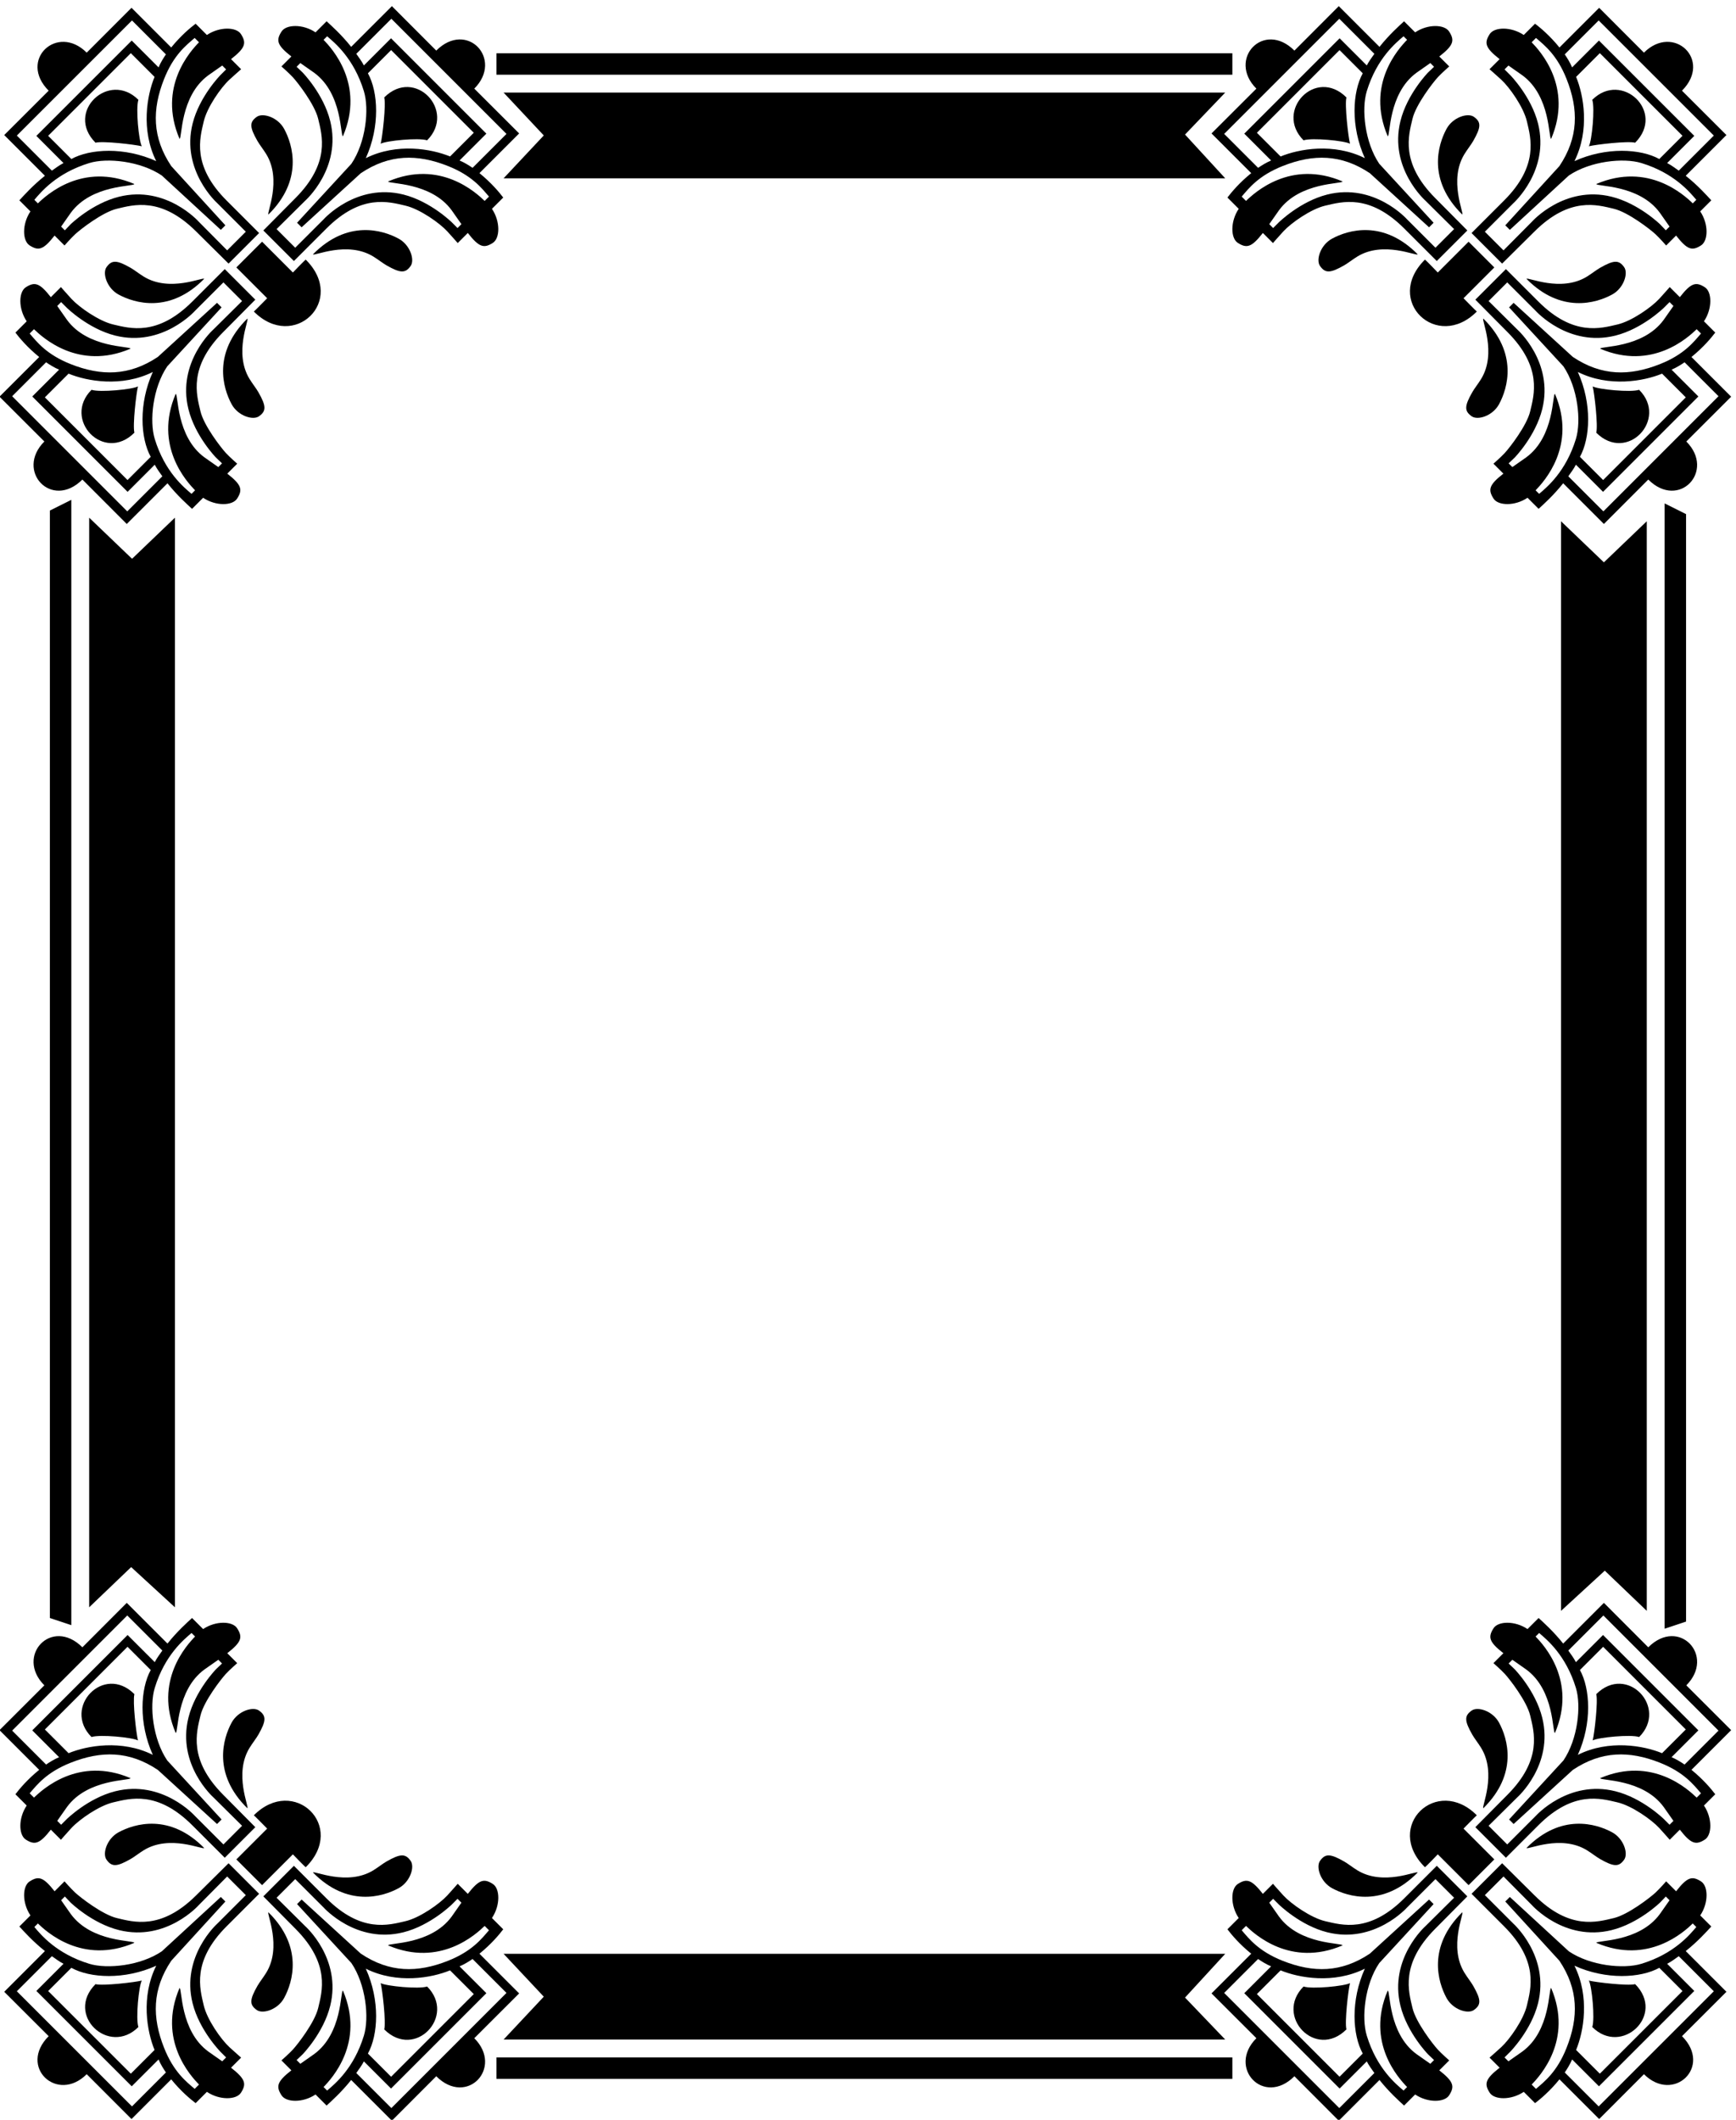
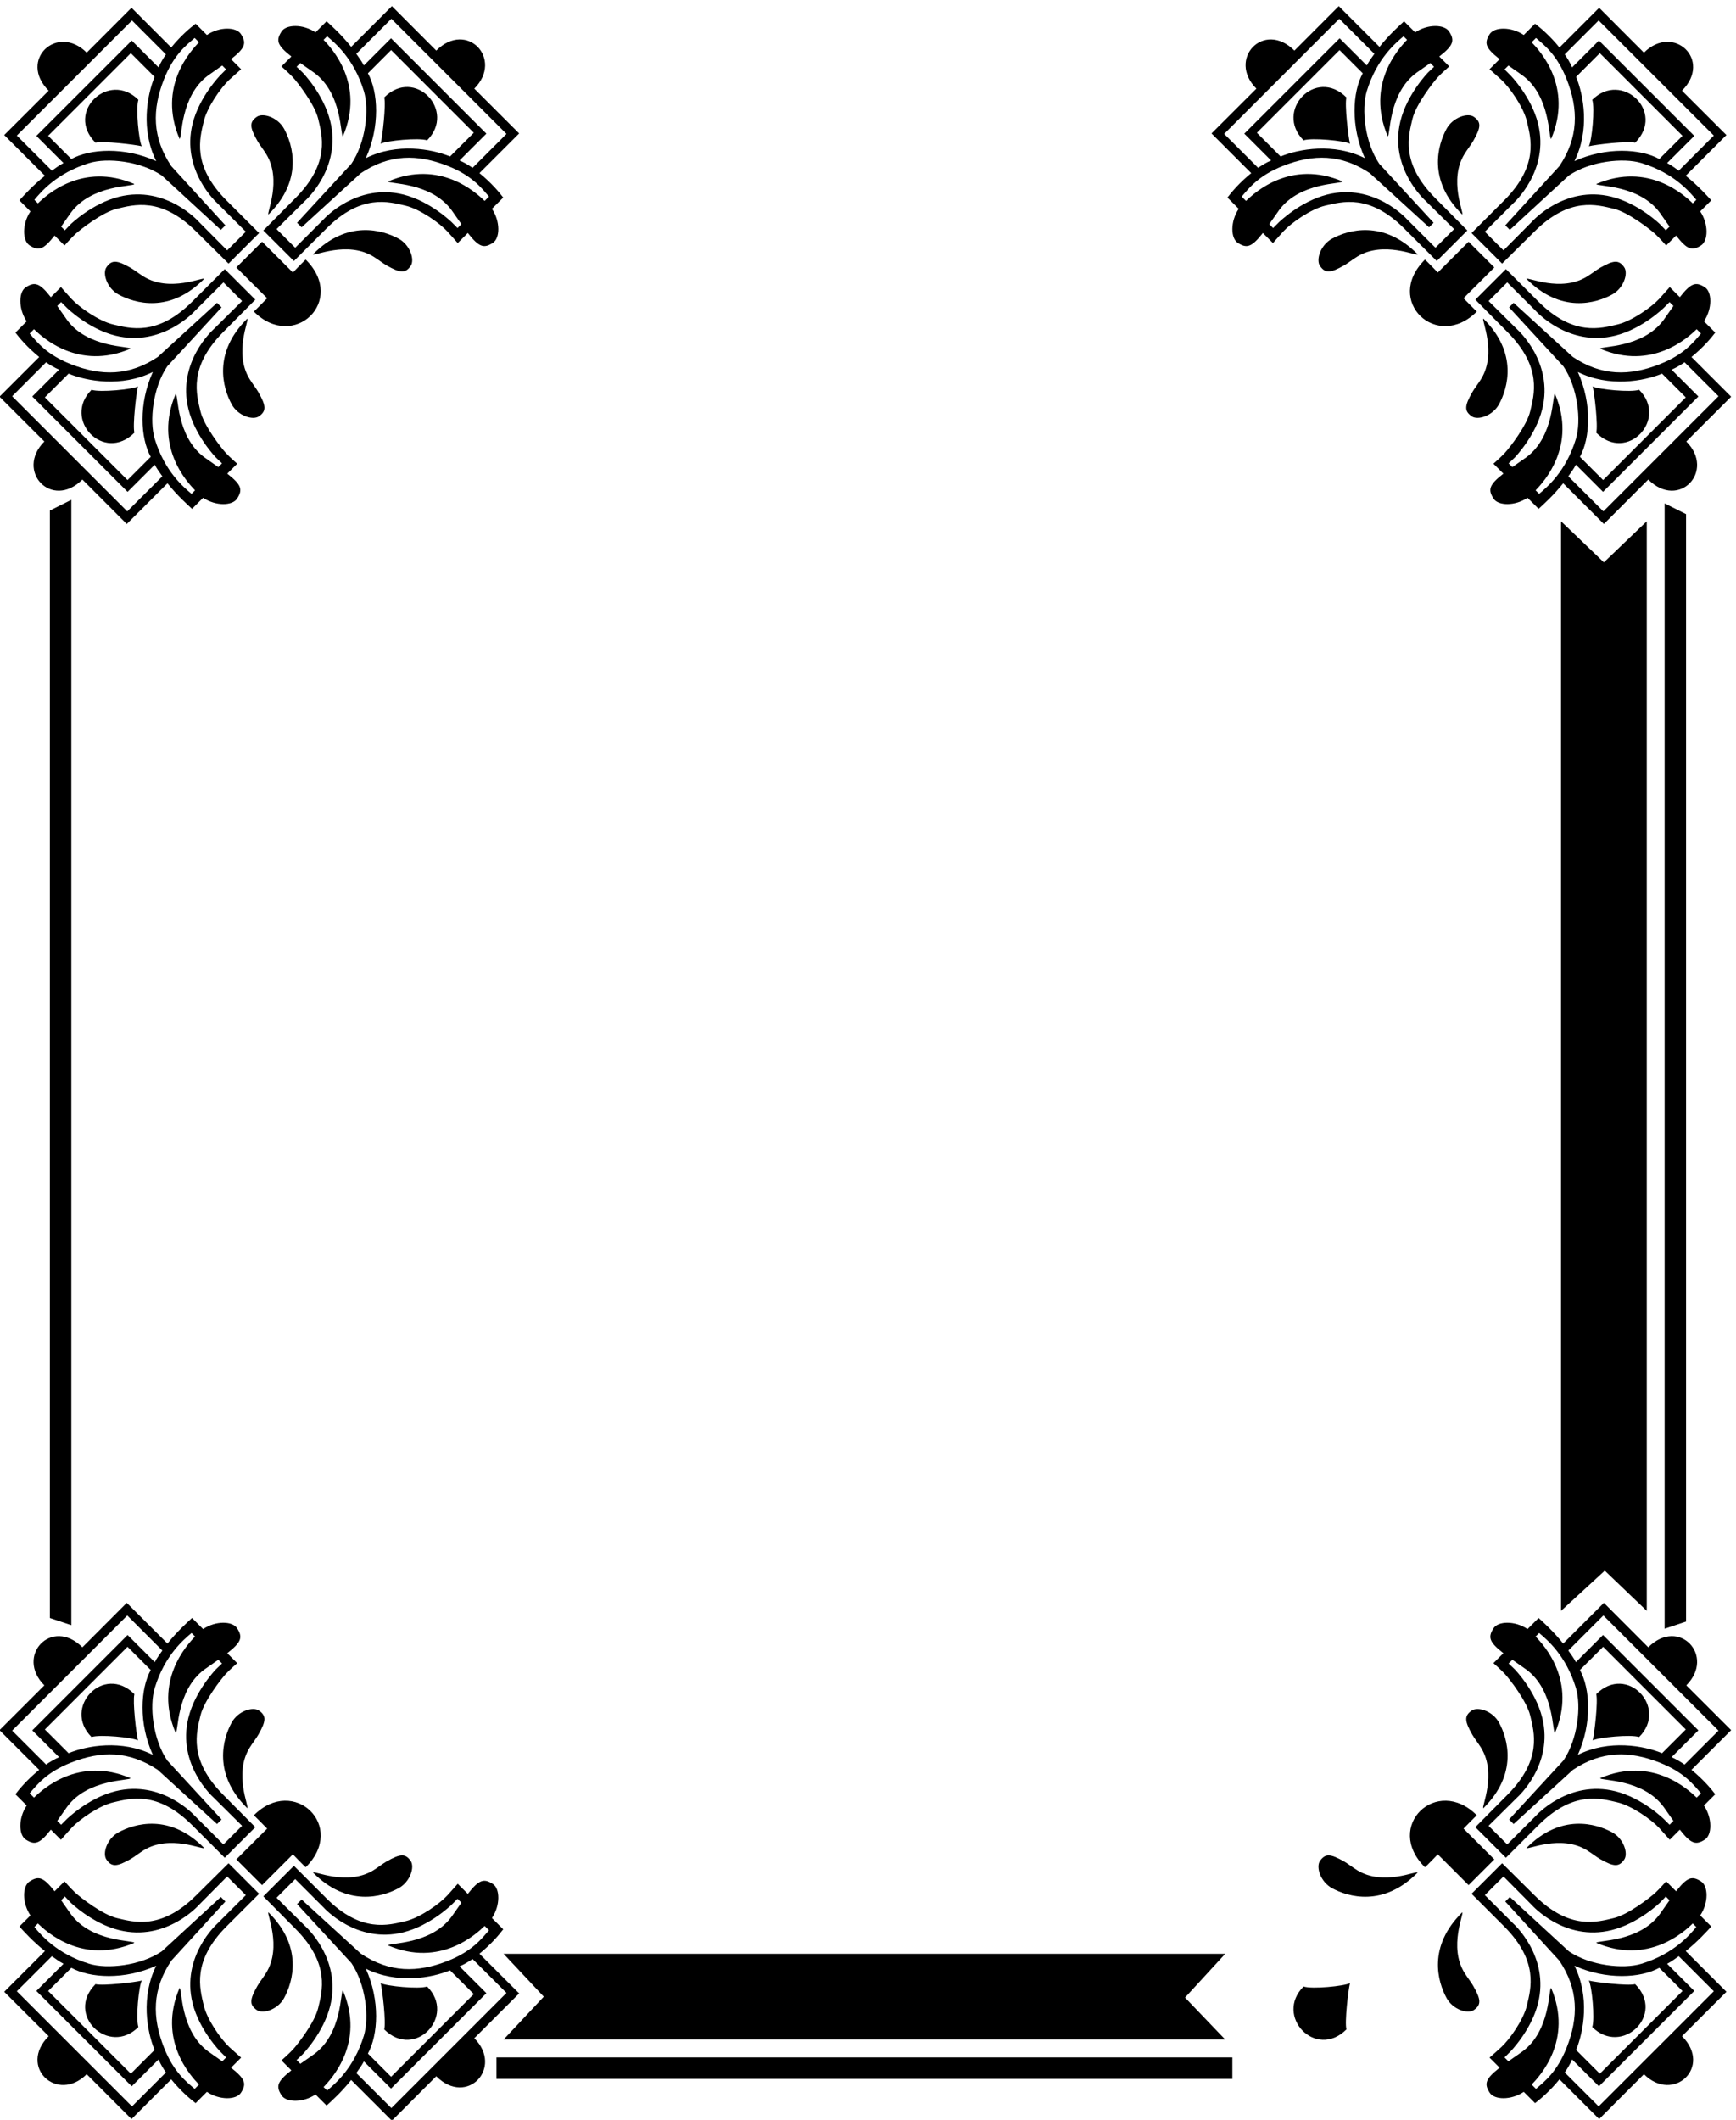
<svg xmlns="http://www.w3.org/2000/svg" version="1.1" id="svg1" width="646.302" height="789.203" viewBox="0 0 646.302 789.203">
  <defs id="defs1" />
  <g id="g1" transform="translate(-74.529,-139.745)">
    <path id="path1" d="m 5279.06,1427.68 c 34.28,27.27 59.58,55.77 71.59,68.77 l -31.01,31.01 c 23.9,35.52 22.52,82.18 2.37,95.12 -25.13,16.13 -38.44,12.65 -69.94,-27.53 l -27.8,27.81 c 0,0 -17.94,-20.47 -30.01,-31.7 -14.24,-13.23 -76.51,-61.69 -116.74,-71.16 -46.29,-10.89 -122.81,-34.4 -221.25,63.17 -46.32,45.92 -91.18,90.38 -91.18,90.38 l -85.54,-85.54 c 0,0 62.39,-62.41 90.96,-90.98 97.99,-98.01 74.82,-174.64 64.12,-220.96 -9.3,-40.27 -48.38,-95.55 -71.74,-117.15 -12.26,-11.36 -33.03,-29.47 -33.03,-29.47 l 28.25,-28.26 c -40.2,-31.49 -43.85,-44.98 -27.73,-70.11 12.94,-20.16 59.78,-21.36 95.3,2.52 l 31.57,-31.57 c 14.53,11 41.18,33.09 68.34,66.58 l 111.11,-111.133 125.42,125.573 c 82.41,-82.42 192.45,20.47 106.49,106.46 l 124.39,124.2 z m -419.15,-385.76 -12.12,12.12 c 22.74,23.5 116.72,124.51 54.56,270.13 -7.68,0.34 -0.69,-119.35 -80.68,-177.75 -14.39,-10.51 -27.91,-19.22 -38.91,-27.33 l -10.87,10.87 15.86,15.86 c 0,0 58.76,59.53 77.89,135.59 33.15,131.86 -69.12,223.1 -69.12,223.1 l -79.76,79.78 52.21,52.2 79.54,-80.23 c 0,0 90.85,-102.6 222.83,-69.97 76.14,18.81 135.95,77.3 135.95,77.3 l 16.03,16.8 10.41,-10.42 c -8.11,-11 -16.57,-24.27 -27.09,-38.65 -58.41,-79.98 -178.1,-72.96 -177.76,-80.64 145.61,-62.2 246.39,31.51 269.89,54.24 l 9.89,-9.89 c -18.13,-21.39 -61.79,-74.84 -153.62,-102.94 -50.45,-15.43 -143.61,-5.48 -203.24,34.93 l -165.11,152.09 -12.73,-12.72 151.44,-165.72 c 53.57,-80.07 54.07,-158.19 20.11,-243.88 -26.7,-67.38 -61.7,-94.32 -85.6,-114.87 z m 107.63,344.75 c 88.94,-40.24 185.26,-34.72 237.52,-5.87 l 64.97,-64.96 -231.42,-231.38 -66.4,66.4 c 21.18,51.49 38.83,148.35 -4.67,235.81 z m 67.85,-393.764 -94.98,94.974 c 6.5,9.52 15.12,23.15 20.59,36.42 l 75.12,-75.11 266.92,266.87 -75.99,76.01 c 12.3,6.38 21.81,13.83 32.5,21.25 l 98.15,-98.17 -322.31,-322.244" style="fill:#000000;fill-opacity:1;fill-rule:nonzero;stroke:none" transform="matrix(0.133,0,0,-0.133,0,1056)" />
    <path id="path2" d="m 5017.43,1215.08 c 82.41,-82.42 206.02,34.04 120.05,120.03 -20.19,-5.35 -110.4,5.09 -129.55,9.99 8.46,-15.59 17.36,-106.47 9.5,-130.02" style="fill:#000000;fill-opacity:1;fill-rule:nonzero;stroke:none" transform="matrix(0.133,0,0,-0.133,0,1056)" />
    <path id="path3" d="m 5174.2,2277.99 -124.2,124.4 -113.96,-113.94 c -27.28,34.28 -55.77,59.58 -68.77,71.59 l -31.02,-31.01 c -35.51,23.9 -82.18,22.52 -95.12,2.36 -16.13,-25.12 -12.65,-38.43 27.53,-69.93 l -27.81,-27.81 c 0,0 20.47,-17.93 31.7,-30 13.24,-14.25 61.69,-76.52 71.16,-116.75 10.9,-46.28 34.4,-122.8 -63.17,-221.24 -45.91,-46.32 -90.38,-91.18 -90.38,-91.18 l 85.54,-85.55 c 0,0 62.41,62.4 90.98,90.96 98.02,98 174.63,74.82 220.96,64.13 40.27,-9.3 95.55,-48.38 117.15,-71.73 11.36,-12.27 29.48,-33.04 29.48,-33.04 l 28.25,28.24 c 31.49,-40.19 44.98,-43.85 70.11,-27.72 20.16,12.93 21.37,59.78 -2.52,95.3 l 31.57,31.57 c -11,14.53 -33.09,41.18 -66.57,68.34 l 111.12,111.11 -125.57,125.42 c 82.43,82.41 -20.47,192.45 -106.46,106.48 z m 147.59,-408.69 -12.12,-12.12 c -23.5,22.73 -124.51,116.71 -270.13,54.56 -0.34,-7.69 119.35,-0.7 177.75,-80.68 10.51,-14.39 19.22,-27.91 27.33,-38.91 l -10.87,-10.87 -15.86,15.86 c 0,0 -59.53,58.76 -135.59,77.88 -131.86,33.16 -223.1,-69.11 -223.1,-69.11 l -79.78,-79.76 -52.2,52.21 80.23,79.54 c 0,0 102.6,90.84 69.98,222.83 -18.82,76.15 -77.31,135.94 -77.31,135.94 l -16.8,16.03 10.42,10.43 c 11,-8.12 24.27,-16.58 38.65,-27.09 79.98,-58.43 72.97,-178.11 80.65,-177.77 62.19,145.61 -31.52,246.39 -54.25,269.89 l 9.89,9.89 c 21.38,-18.13 74.84,-61.79 102.94,-153.62 15.43,-50.45 5.48,-143.62 -34.92,-203.23 l -152.1,-165.13 12.72,-12.71 165.72,151.43 c 80.07,53.57 158.19,54.07 243.88,20.11 67.38,-26.7 94.32,-61.7 114.87,-85.6 z m -338.88,345.15 64.97,64.97 231.37,-231.43 -66.4,-66.38 c -51.49,21.18 -148.35,38.82 -235.81,-4.68 40.24,88.95 34.72,185.26 5.87,237.52 z m 387.89,-169.68 -94.97,-94.97 c -9.52,6.5 -23.15,15.12 -36.42,20.59 l 75.11,75.11 -266.87,266.93 -76.02,-76 c -6.37,12.31 -13.82,21.82 -21.24,32.51 l 98.17,98.15 322.24,-322.32" style="fill:#000000;fill-opacity:1;fill-rule:nonzero;stroke:none" transform="matrix(0.133,0,0,-0.133,0,1056)" />
    <path id="path4" d="m 5148.63,2026.82 c 82.42,82.41 -34.04,206.02 -120.02,120.05 5.34,-20.19 -5.09,-110.4 -10,-129.55 15.59,8.46 106.47,17.36 130.02,9.5" style="fill:#000000;fill-opacity:1;fill-rule:nonzero;stroke:none" transform="matrix(0.133,0,0,-0.133,0,1056)" />
-     <path id="path5" d="m 4589.23,1093.82 27.81,27.81 c 0,0 -20.48,17.93 -31.7,30 -13.24,14.25 -61.69,76.51 -71.16,116.75 -10.9,46.28 -34.41,122.8 63.16,221.24 45.92,46.33 90.38,91.18 90.38,91.18 l -85.54,85.54 c 0,0 -62.41,-62.39 -90.97,-90.95 -98.02,-98 -174.64,-74.83 -220.97,-64.13 -40.27,9.3 -95.54,48.38 -117.15,71.74 -11.35,12.27 -29.47,33.04 -29.47,33.04 l -28.25,-28.25 c -31.49,40.19 -44.98,43.85 -70.12,27.72 -20.15,-12.94 -21.36,-59.78 2.53,-95.3 l -31.58,-31.57 c 11,-14.53 33.09,-41.18 66.58,-68.34 l -111.13,-111.1 125.58,-125.43 c -82.43,-82.41 20.47,-192.454 106.45,-106.48 l 124.2,-124.403 113.97,113.943 c 27.28,-34.28 55.77,-59.58 68.77,-71.592 l 31.02,31.012 c 35.51,-23.89 82.17,-22.52 95.11,-2.36 16.13,25.13 12.66,38.43 -27.52,69.93 z m -279.91,-105.629 -322.24,322.309 94.97,94.98 c 9.52,-6.5 23.16,-15.12 36.43,-20.59 l -75.12,-75.12 266.87,-266.92 76.02,76 c 6.38,-12.31 13.83,-21.82 21.25,-32.51 z m 65.66,152.639 -64.97,-64.97 -231.38,231.43 66.41,66.39 c 51.49,-21.18 148.35,-38.83 235.8,4.68 -40.23,-88.95 -34.71,-185.27 -5.86,-237.53 z m 189.16,-28.67 c -11,8.11 -24.26,16.57 -38.65,27.09 -79.97,58.42 -72.96,178.11 -80.64,177.77 -62.19,-145.61 31.52,-246.39 54.25,-269.89 l -9.9,-9.9 c -21.38,18.13 -74.84,61.79 -102.93,153.62 -15.44,50.45 -5.48,143.62 34.92,203.24 l 152.09,165.12 -12.72,12.72 -165.72,-151.44 c -80.07,-53.57 -158.19,-54.06 -243.87,-20.11 -67.39,26.71 -94.32,61.7 -114.87,85.6 l 12.11,12.12 c 23.5,-22.74 124.51,-116.71 270.14,-54.56 0.34,7.69 -119.35,0.69 -177.75,80.68 -10.51,14.39 -19.22,27.91 -27.34,38.91 l 10.87,10.87 15.86,-15.86 c 0,0 59.53,-58.76 135.6,-77.88 131.85,-33.16 223.1,69.11 223.1,69.11 l 79.78,79.76 52.2,-52.2 -80.23,-79.55 c 0,0 -102.6,-90.84 -69.98,-222.83 18.82,-76.14 77.31,-135.94 77.31,-135.94 l 16.8,-16.04 -10.43,-10.41" style="fill:#000000;fill-opacity:1;fill-rule:nonzero;stroke:none" transform="matrix(0.133,0,0,-0.133,0,1056)" />
    <path id="path6" d="m 4209.26,1328.46 c -82.43,-82.41 34.03,-206.02 120.02,-120.05 -5.35,20.19 5.09,110.4 9.99,129.55 -15.59,-8.46 -106.47,-17.36 -130.01,-9.5" style="fill:#000000;fill-opacity:1;fill-rule:nonzero;stroke:none" transform="matrix(0.133,0,0,-0.133,0,1056)" />
    <path id="path7" d="m 4694.27,1807.72 c -111.55,112.26 -261.23,-30.29 -145.28,-145.28 1.46,0 36.02,36.02 36.02,36.02 l 86.22,-86.23 72.04,72.04 -86.23,86.23 c 0,0 37.23,37.95 37.23,37.22" style="fill:#000000;fill-opacity:1;fill-rule:nonzero;stroke:none" transform="matrix(0.133,0,0,-0.133,0,1056)" />
    <path id="path8" d="m 4289.06,1603.7 c 44.9,-24.42 143.34,-53.84 239.66,43.81 -2.24,6.27 -95.9,-38.63 -168.97,6.3 -13.16,8.09 -26.58,18.8 -36.87,24.66 -38.44,21.87 -52.7,22.85 -67.56,1.67 -11.91,-16.99 1.16,-58.73 33.74,-76.44" style="fill:#000000;fill-opacity:1;fill-rule:nonzero;stroke:none" transform="matrix(0.133,0,0,-0.133,0,1056)" />
    <path id="path9" d="m 4712.58,1827.58 c 97.65,96.32 68.24,194.77 43.82,239.67 -17.72,32.57 -59.46,45.64 -76.45,33.73 -21.18,-14.85 -20.2,-29.11 1.68,-67.55 5.85,-10.3 16.56,-23.72 24.65,-36.87 44.94,-73.08 0.03,-166.73 6.3,-168.98" style="fill:#000000;fill-opacity:1;fill-rule:nonzero;stroke:none" transform="matrix(0.133,0,0,-0.133,0,1056)" />
    <path id="path10" d="m 4659.62,1367.04 c -44.94,73.08 -0.03,166.73 -6.3,168.98 -97.65,-96.32 -68.24,-194.77 -43.82,-239.67 17.71,-32.57 59.46,-45.65 76.45,-33.74 21.18,14.85 20.2,29.12 -1.68,67.57 -5.85,10.28 -16.56,23.71 -24.65,36.86" style="fill:#000000;fill-opacity:1;fill-rule:nonzero;stroke:none" transform="matrix(0.133,0,0,-0.133,0,1056)" />
    <path id="path11" d="m 5002.37,1710 c 13.15,-8.08 26.57,-18.79 36.86,-24.65 38.44,-21.87 52.71,-22.85 67.56,-1.67 11.91,16.99 -1.16,58.73 -33.74,76.45 -44.9,24.41 -143.34,53.82 -239.66,-43.82 2.25,-6.27 95.9,38.64 168.98,-6.31" style="fill:#000000;fill-opacity:1;fill-rule:nonzero;stroke:none" transform="matrix(0.133,0,0,-0.133,0,1056)" />
    <path id="path12" d="m 1207.1,1101.19 28.24,28.26 c 0,0 -20.77,18.11 -33.04,29.47 -23.35,21.6 -62.43,76.88 -71.73,117.15 -10.7,46.32 -33.87,122.95 64.12,220.96 28.57,28.57 90.96,90.98 90.96,90.98 l -85.54,85.54 c 0,0 -44.86,-44.46 -91.18,-90.38 -98.44,-97.57 -174.961,-74.06 -221.242,-63.17 -40.235,9.47 -102.5,57.93 -116.747,71.16 -12.074,11.23 -30.007,31.7 -30.007,31.7 l -27.801,-27.81 c -31.504,40.18 -44.809,43.66 -69.938,27.53 -20.156,-12.94 -21.531,-59.6 2.36,-95.12 l -31.008,-31.01 c 12.016,-13 37.316,-41.5 71.594,-68.77 l -113.946,-113.97 124.403,-124.2 c -85.973,-85.99 24.07,-188.88 106.48,-106.46 L 928.504,957.477 1039.61,1068.61 c 27.16,-33.49 53.81,-55.58 68.34,-66.58 l 31.57,31.57 c 35.52,-23.88 82.36,-22.68 95.3,-2.52 16.12,25.13 12.47,38.62 -27.72,70.11 z M 929.813,992.906 607.5,1315.15 l 98.148,98.17 c 10.688,-7.42 20.2,-14.87 32.504,-21.25 l -75.996,-76.01 266.93,-266.87 75.114,75.11 c 5.47,-13.27 14.09,-26.9 20.59,-36.42 z m 63.171,157.954 -66.39,-66.4 -231.426,231.38 64.969,64.96 c 52.265,-28.85 148.578,-34.37 237.527,5.87 -43.504,-87.46 -25.859,-184.32 -4.68,-235.81 z m 189.456,-31.77 c -11,8.11 -24.52,16.82 -38.91,27.33 -79.98,58.4 -73,178.09 -80.68,177.75 -62.15,-145.62 31.83,-246.63 54.56,-270.13 l -12.12,-12.12 c -23.9,20.55 -58.9,47.49 -85.6,114.87 -33.96,85.69 -33.46,163.81 20.11,243.88 l 151.43,165.72 -12.71,12.72 -165.13,-152.09 c -59.613,-40.41 -152.777,-50.36 -203.23,-34.93 -91.832,28.1 -135.488,81.55 -153.621,102.94 l 9.895,9.89 c 23.5,-22.73 124.281,-116.44 269.89,-54.24 0.336,7.68 -119.351,0.66 -177.769,80.64 -10.512,14.38 -18.973,27.65 -27.09,38.65 l 10.422,10.42 16.031,-16.8 c 0,0 59.797,-58.49 135.937,-77.3 131.995,-32.63 222.835,69.97 222.835,69.97 l 79.54,80.23 52.21,-52.2 -79.76,-79.78 c 0,0 -102.27,-91.24 -69.12,-223.1 19.13,-76.06 77.89,-135.59 77.89,-135.59 l 15.86,-15.86 -10.87,-10.87" style="fill:#000000;fill-opacity:1;fill-rule:nonzero;stroke:none" transform="matrix(0.133,0,0,-0.133,0,1056)" />
    <path id="path13" d="m 827.719,1335.11 c -85.973,-85.99 37.64,-202.45 120.051,-120.03 -7.86,23.55 1.039,114.43 9.503,130.02 -19.156,-4.9 -109.367,-15.34 -129.554,-9.99" style="fill:#000000;fill-opacity:1;fill-rule:nonzero;stroke:none" transform="matrix(0.133,0,0,-0.133,0,1056)" />
    <path id="path14" d="m 603.516,1866.64 31.578,-31.57 c -23.887,-35.52 -22.684,-82.37 -2.524,-95.3 25.133,-16.13 38.618,-12.47 70.114,27.72 l 28.25,-28.24 c 0,0 18.117,20.77 29.472,33.04 21.61,23.35 76.879,62.43 117.153,71.73 46.328,10.69 122.941,33.87 220.961,-64.13 28.57,-28.56 90.98,-90.96 90.98,-90.96 l 85.54,85.55 c 0,0 -44.46,44.86 -90.38,91.18 -97.57,98.44 -74.07,174.96 -63.17,221.24 9.47,40.23 57.92,102.5 71.17,116.75 11.22,12.07 31.69,30 31.69,30 l -27.81,27.81 c 40.18,31.5 43.66,44.81 27.53,69.93 -12.94,20.16 -59.61,21.54 -95.12,-2.36 l -31.01,31.01 c -13,-12.01 -41.5,-37.31 -68.77,-71.59 L 915.195,2402.39 791,2277.99 c -85.988,85.97 -188.883,-24.07 -106.457,-106.48 L 558.965,2046.09 670.094,1934.98 c -33.485,-27.16 -55.578,-53.81 -66.578,-68.34 z m 493.004,451.41 9.89,-9.89 c -22.73,-23.5 -116.433,-124.28 -54.25,-269.89 7.68,-0.34 0.67,119.34 80.64,177.77 14.4,10.51 27.66,18.97 38.66,27.09 l 10.42,-10.43 -16.8,-16.03 c 0,0 -58.49,-59.79 -77.31,-135.94 -32.62,-131.99 69.98,-222.83 69.98,-222.83 l 80.23,-79.54 -52.2,-52.21 -79.78,79.76 c 0,0 -91.24,102.27 -223.102,69.11 -76.062,-19.12 -135.593,-77.88 -135.593,-77.88 l -15.856,-15.86 -10.871,10.87 c 8.113,11 16.824,24.52 27.332,38.91 58.403,79.98 178.094,72.99 177.75,80.68 -145.621,62.15 -246.633,-31.83 -270.129,-54.56 l -12.117,12.12 c 20.551,23.9 47.481,58.9 114.867,85.6 85.684,33.96 163.809,33.46 243.879,-20.11 l 165.72,-151.43 12.72,12.71 -152.09,165.13 c -40.408,59.61 -50.365,152.78 -34.928,203.23 28.098,91.83 81.558,135.49 102.938,153.62 z M 988.156,1976.93 c -87.453,43.5 -184.312,25.86 -235.804,4.68 l -66.403,66.38 231.375,231.43 64.969,-64.97 c -28.848,-52.26 -34.371,-148.57 5.863,-237.52 z m -393.761,67.84 322.246,322.32 98.169,-98.15 c -7.42,-10.69 -14.869,-20.2 -21.244,-32.51 l -76.015,76 -266.871,-266.93 75.113,-75.11 c -13.273,-5.47 -26.902,-14.09 -36.426,-20.59 l -94.972,94.97" style="fill:#000000;fill-opacity:1;fill-rule:nonzero;stroke:none" transform="matrix(0.133,0,0,-0.133,0,1056)" />
    <path id="path15" d="m 936.594,2146.87 c -85.989,85.97 -202.449,-37.64 -120.024,-120.05 23.547,7.86 114.426,-1.04 130.02,-9.5 -4.902,19.15 -15.34,109.36 -9.996,129.55" style="fill:#000000;fill-opacity:1;fill-rule:nonzero;stroke:none" transform="matrix(0.133,0,0,-0.133,0,1056)" />
    <path id="path16" d="m 2013.55,1309.2 -111.13,111.1 c 33.49,27.16 55.58,53.81 66.58,68.34 l -31.58,31.57 c 23.89,35.52 22.68,82.36 2.53,95.3 -25.14,16.13 -38.63,12.47 -70.12,-27.72 l -28.25,28.25 c 0,0 -18.12,-20.77 -29.47,-33.04 -21.61,-23.36 -76.88,-62.44 -117.15,-71.74 -46.33,-10.7 -122.95,-33.87 -220.96,64.13 -28.57,28.56 -90.98,90.95 -90.98,90.95 l -85.54,-85.54 c 0,0 44.46,-44.85 90.38,-91.18 97.57,-98.44 74.06,-174.96 63.16,-221.24 -9.47,-40.24 -57.92,-102.5 -71.16,-116.75 -11.22,-12.07 -31.69,-30 -31.69,-30 l 27.8,-27.81 c -40.18,-31.5 -43.65,-44.8 -27.52,-69.93 12.94,-20.16 59.6,-21.53 95.12,2.36 l 31.01,-31.012 c 13,12.012 41.49,37.312 68.77,71.592 l 113.97,-113.943 124.2,124.403 c 85.98,-85.974 188.88,24.07 106.45,106.48 z M 1476,1037.23 l -9.89,9.9 c 22.72,23.5 116.43,124.28 54.24,269.89 -7.68,0.34 -0.67,-119.35 -80.64,-177.77 -14.39,-10.52 -27.66,-18.98 -38.65,-27.09 l -10.43,10.41 16.81,16.04 c 0,0 58.48,59.8 77.3,135.94 32.62,131.99 -69.98,222.83 -69.98,222.83 l -80.22,79.55 52.19,52.2 79.78,-79.76 c 0,0 91.25,-102.27 223.11,-69.11 76.06,19.12 135.59,77.88 135.59,77.88 l 15.86,15.86 10.87,-10.87 c -8.12,-11 -16.83,-24.52 -27.33,-38.91 -58.41,-79.99 -178.1,-72.99 -177.76,-80.68 145.63,-62.15 246.63,31.82 270.13,54.56 l 12.12,-12.12 c -20.55,-23.9 -47.48,-58.89 -114.87,-85.6 -85.68,-33.95 -163.8,-33.46 -243.87,20.11 l -165.72,151.44 -12.72,-12.72 152.09,-165.12 c 40.4,-59.62 50.36,-152.79 34.92,-203.24 -28.09,-91.83 -81.55,-135.49 -102.93,-153.62 z m 108.36,341.13 c 87.45,-43.51 184.31,-25.86 235.8,-4.68 l 66.41,-66.39 -231.38,-231.43 -64.97,64.97 c 28.85,52.26 34.37,148.58 -5.86,237.53 z m 71.52,-390.169 -98.18,98.149 c 7.43,10.69 14.87,20.2 21.25,32.51 l 76.01,-76 266.88,266.92 -75.12,75.12 c 13.28,5.47 26.91,14.09 36.43,20.59 l 94.97,-94.98 -322.24,-322.309" style="fill:#000000;fill-opacity:1;fill-rule:nonzero;stroke:none" transform="matrix(0.133,0,0,-0.133,0,1056)" />
    <path id="path17" d="m 1635.92,1208.41 c 85.99,-85.97 202.45,37.64 120.02,120.05 -23.54,-7.86 -114.42,1.04 -130.01,9.5 4.9,-19.15 15.34,-109.36 9.99,-129.55" style="fill:#000000;fill-opacity:1;fill-rule:nonzero;stroke:none" transform="matrix(0.133,0,0,-0.133,0,1056)" />
    <path id="path18" d="m 1293.97,1612.23 86.23,86.23 c 0,0 34.55,-36.02 36.01,-36.02 115.95,114.99 -33.73,257.54 -145.28,145.28 0,0.73 37.23,-37.22 37.23,-37.22 l -86.23,-86.23 72.04,-72.04" style="fill:#000000;fill-opacity:1;fill-rule:nonzero;stroke:none" transform="matrix(0.133,0,0,-0.133,0,1056)" />
    <path id="path19" d="m 1676.14,1603.7 c 32.57,17.71 45.65,59.45 33.74,76.44 -14.85,21.18 -29.12,20.2 -67.56,-1.67 -10.29,-5.86 -23.71,-16.57 -36.86,-24.66 -73.08,-44.93 -166.73,-0.03 -168.98,-6.3 96.32,-97.65 194.76,-68.23 239.66,-43.81" style="fill:#000000;fill-opacity:1;fill-rule:nonzero;stroke:none" transform="matrix(0.133,0,0,-0.133,0,1056)" />
    <path id="path20" d="m 1283.57,2033.43 c 21.88,38.44 22.86,52.7 1.68,67.55 -16.99,11.91 -58.73,-1.16 -76.45,-33.73 -24.41,-44.9 -53.83,-143.35 43.82,-239.67 6.27,2.25 -38.64,95.9 6.3,168.98 8.09,13.15 18.8,26.57 24.65,36.87" style="fill:#000000;fill-opacity:1;fill-rule:nonzero;stroke:none" transform="matrix(0.133,0,0,-0.133,0,1056)" />
    <path id="path21" d="m 1355.7,1296.35 c 24.42,44.9 53.83,143.35 -43.82,239.67 -6.27,-2.25 38.64,-95.9 -6.3,-168.98 -8.09,-13.15 -18.8,-26.58 -24.65,-36.86 -21.88,-38.45 -22.86,-52.72 -1.68,-67.57 16.99,-11.91 58.73,1.17 76.45,33.74" style="fill:#000000;fill-opacity:1;fill-rule:nonzero;stroke:none" transform="matrix(0.133,0,0,-0.133,0,1056)" />
    <path id="path22" d="m 892.145,1760.13 c -32.571,-17.72 -45.645,-59.46 -33.735,-76.45 14.852,-21.18 29.117,-20.2 67.559,1.67 10.293,5.86 23.715,16.57 36.863,24.65 73.078,44.95 166.728,0.04 168.978,6.31 -96.32,97.64 -194.763,68.23 -239.665,43.82" style="fill:#000000;fill-opacity:1;fill-rule:nonzero;stroke:none" transform="matrix(0.133,0,0,-0.133,0,1056)" />
    <path id="path23" d="m 4758.11,6723.61 -28.25,-28.26 c 0,0 20.77,-18.11 33.03,-29.47 23.36,-21.61 62.44,-76.88 71.74,-117.15 10.7,-46.33 33.87,-122.94 -64.12,-220.96 -28.57,-28.57 -90.96,-90.98 -90.96,-90.98 l 85.54,-85.54 c 0,0 44.86,44.46 91.18,90.38 98.44,97.57 174.96,74.07 221.25,63.17 40.23,-9.48 102.5,-57.92 116.74,-71.17 12.07,-11.22 30.01,-31.69 30.01,-31.69 l 27.8,27.81 c 31.5,-40.18 44.81,-43.66 69.94,-27.53 20.15,12.94 21.53,59.6 -2.37,95.12 l 31.01,31.02 c -12.01,12.99 -37.31,41.49 -71.59,68.76 l 113.94,113.97 -124.39,124.2 c 85.96,85.99 -24.08,188.88 -106.49,106.46 L 5036.7,6867.32 4925.59,6756.2 c -27.16,33.48 -53.81,55.57 -68.34,66.57 l -31.57,-31.57 c -35.52,23.88 -82.36,22.68 -95.3,2.52 -16.12,-25.13 -12.47,-38.62 27.73,-70.11 z m 277.28,108.28 322.31,-322.24 -98.15,-98.17 c -10.69,7.42 -20.2,14.87 -32.5,21.24 l 75.99,76.02 -266.92,266.87 -75.12,-75.11 c -5.47,13.27 -14.09,26.9 -20.59,36.42 z m -63.18,-157.95 66.4,66.4 231.42,-231.38 -64.97,-64.96 c -52.26,28.84 -148.58,34.37 -237.52,-5.87 43.5,87.46 25.85,184.32 4.67,235.81 z m -189.45,31.77 c 11,-8.12 24.52,-16.82 38.91,-27.33 79.99,-58.4 73,-178.09 80.68,-177.75 62.16,145.62 -31.82,246.63 -54.56,270.13 l 12.12,12.12 c 23.9,-20.56 58.9,-47.49 85.6,-114.87 33.96,-85.69 33.46,-163.81 -20.11,-243.88 l -151.44,-165.72 12.73,-12.72 165.11,152.09 c 59.63,40.41 152.79,50.36 203.24,34.93 91.83,-28.1 135.49,-81.56 153.62,-102.94 l -9.89,-9.89 c -23.5,22.73 -124.28,116.43 -269.89,54.25 -0.34,-7.68 119.35,-0.67 177.76,-80.65 10.52,-14.39 18.98,-27.65 27.09,-38.65 l -10.41,-10.42 -16.03,16.8 c 0,0 -59.81,58.49 -135.95,77.31 -131.98,32.62 -222.83,-69.98 -222.83,-69.98 l -79.54,-80.23 -52.21,52.2 79.76,79.78 c 0,0 102.27,91.24 69.12,223.1 -19.13,76.06 -77.89,135.59 -77.89,135.59 l -15.86,15.86 10.87,10.87" style="fill:#000000;fill-opacity:1;fill-rule:nonzero;stroke:none" transform="matrix(0.133,0,0,-0.133,0,1056)" />
    <path id="path24" d="m 5137.48,6489.69 c 85.97,85.99 -37.64,202.45 -120.05,120.03 7.86,-23.55 -1.04,-114.43 -9.5,-130.02 19.15,4.9 109.36,15.34 129.55,9.99" style="fill:#000000;fill-opacity:1;fill-rule:nonzero;stroke:none" transform="matrix(0.133,0,0,-0.133,0,1056)" />
    <path id="path25" d="m 5295.11,5889.82 c 33.48,27.16 55.57,53.81 66.57,68.34 l -31.57,31.57 c 23.89,35.52 22.68,82.36 2.52,95.3 -25.13,16.12 -38.62,12.47 -70.11,-27.73 l -28.25,28.25 c 0,0 -18.12,-20.76 -29.48,-33.03 -21.6,-23.36 -76.88,-62.44 -117.15,-71.74 -46.33,-10.7 -122.94,-33.87 -220.96,64.12 -28.57,28.57 -90.98,90.96 -90.98,90.96 l -85.54,-85.54 c 0,0 44.47,-44.86 90.38,-91.18 97.57,-98.44 74.07,-174.96 63.17,-221.25 -9.47,-40.23 -57.92,-102.5 -71.16,-116.74 -11.23,-12.07 -31.7,-30.01 -31.7,-30.01 l 27.81,-27.8 c -40.18,-31.5 -43.66,-44.8 -27.53,-69.94 12.94,-20.15 59.61,-21.52 95.12,2.37 l 31.02,-31.01 c 13,12.01 41.49,37.31 68.77,71.59 L 5050,5422.41 5174.2,5546.8 c 85.99,-85.96 188.89,24.08 106.46,106.49 l 125.57,125.42 z m -426.43,-383.07 -9.89,9.89 c 22.73,23.5 116.44,124.29 54.25,269.9 -7.68,0.33 -0.67,-119.36 -80.65,-177.77 -14.38,-10.52 -27.65,-18.98 -38.65,-27.09 l -10.42,10.41 16.8,16.04 c 0,0 58.49,59.8 77.31,135.94 32.62,131.98 -69.98,222.83 -69.98,222.83 l -80.23,79.54 52.2,52.21 79.78,-79.76 c 0,0 91.24,-102.27 223.1,-69.12 76.06,19.13 135.59,77.89 135.59,77.89 l 15.86,15.86 10.87,-10.87 c -8.11,-11 -16.82,-24.52 -27.33,-38.91 -58.4,-79.99 -178.09,-73 -177.75,-80.68 145.62,-62.16 246.63,31.82 270.13,54.56 l 12.12,-12.12 c -20.55,-23.9 -47.49,-58.9 -114.87,-85.6 -85.69,-33.96 -163.81,-33.46 -243.88,20.11 l -165.72,151.44 -12.72,-12.73 152.1,-165.11 c 40.4,-59.62 50.35,-152.79 34.92,-203.24 -28.1,-91.83 -81.56,-135.49 -102.94,-153.62 z m 108.36,341.13 c 87.46,-43.51 184.32,-25.86 235.81,-4.68 l 66.4,-66.4 -231.37,-231.42 -64.97,64.97 c 28.85,52.26 34.37,148.58 -5.87,237.53 z m 71.52,-390.17 -98.17,98.15 c 7.42,10.69 14.87,20.2 21.24,32.5 l 76.02,-75.99 266.87,266.92 -75.11,75.12 c 13.27,5.47 26.9,14.09 36.42,20.59 l 94.97,-94.98 -322.24,-322.31" style="fill:#000000;fill-opacity:1;fill-rule:nonzero;stroke:none" transform="matrix(0.133,0,0,-0.133,0,1056)" />
    <path id="path26" d="m 5028.61,5677.93 c 85.98,-85.97 202.44,37.64 120.02,120.05 -23.55,-7.86 -114.43,1.04 -130.02,9.5 4.91,-19.15 15.34,-109.36 10,-129.55" style="fill:#000000;fill-opacity:1;fill-rule:nonzero;stroke:none" transform="matrix(0.133,0,0,-0.133,0,1056)" />
    <path id="path27" d="m 3951.65,6515.61 111.13,-111.11 c -33.49,-27.16 -55.58,-53.81 -66.58,-68.34 l 31.58,-31.57 c -23.89,-35.52 -22.68,-82.37 -2.53,-95.3 25.14,-16.13 38.63,-12.47 70.12,27.72 l 28.25,-28.24 c 0,0 18.12,20.77 29.47,33.03 21.61,23.36 76.88,62.44 117.15,71.74 46.33,10.69 122.95,33.87 220.97,-64.13 28.56,-28.56 90.97,-90.96 90.97,-90.96 l 85.54,85.54 c 0,0 -44.46,44.86 -90.38,91.19 -97.57,98.44 -74.06,174.96 -63.16,221.24 9.47,40.23 57.92,102.5 71.16,116.75 11.22,12.07 31.7,30 31.7,30 l -27.81,27.81 c 40.18,31.5 43.65,44.81 27.52,69.93 -12.94,20.16 -59.6,21.54 -95.11,-2.36 l -31.02,31.01 c -13,-12.01 -41.49,-37.32 -68.77,-71.59 l -113.97,113.94 -124.2,-124.4 c -85.98,85.97 -188.88,-24.07 -106.45,-106.48 z m 537.55,271.96 9.9,-9.89 c -22.73,-23.5 -116.44,-124.29 -54.25,-269.89 7.68,-0.34 0.67,119.34 80.64,177.76 14.39,10.51 27.65,18.98 38.65,27.09 l 10.43,-10.42 -16.8,-16.03 c 0,0 -58.49,-59.8 -77.31,-135.94 -32.62,-131.99 69.98,-222.83 69.98,-222.83 l 80.23,-79.54 -52.2,-52.21 -79.78,79.76 c 0,0 -91.25,102.27 -223.1,69.11 -76.07,-19.12 -135.6,-77.88 -135.6,-77.88 l -15.86,-15.86 -10.87,10.87 c 8.12,11 16.83,24.51 27.34,38.91 58.4,79.98 178.09,72.99 177.75,80.68 -145.63,62.15 -246.64,-31.83 -270.14,-54.56 l -12.11,12.12 c 20.55,23.89 47.48,58.89 114.87,85.6 85.68,33.96 163.8,33.46 243.87,-20.11 l 165.72,-151.43 12.72,12.71 -152.09,165.12 c -40.4,59.62 -50.36,152.79 -34.92,203.24 28.09,91.83 81.55,135.48 102.93,153.62 z m -108.36,-341.13 c -87.45,43.51 -184.31,25.86 -235.8,4.69 l -66.41,66.38 231.38,231.43 64.97,-64.97 c -28.85,-52.27 -34.37,-148.58 5.86,-237.53 z m -71.52,390.17 98.18,-98.15 c -7.42,-10.69 -14.87,-20.2 -21.25,-32.51 l -76.02,76 -266.87,-266.93 75.12,-75.11 c -13.27,-5.47 -26.91,-14.09 -36.43,-20.59 l -94.97,94.97 322.24,322.32" style="fill:#000000;fill-opacity:1;fill-rule:nonzero;stroke:none" transform="matrix(0.133,0,0,-0.133,0,1056)" />
    <path id="path28" d="m 4329.28,6616.39 c -85.99,85.97 -202.45,-37.64 -120.02,-120.05 23.54,7.86 114.42,-1.04 130.01,-9.5 -4.9,19.15 -15.34,109.36 -9.99,129.55" style="fill:#000000;fill-opacity:1;fill-rule:nonzero;stroke:none" transform="matrix(0.133,0,0,-0.133,0,1056)" />
    <path id="path29" d="m 4671.23,6212.57 -86.22,-86.23 c 0,0 -34.56,36.02 -36.02,36.02 -115.95,-114.99 33.73,-257.54 145.28,-145.28 0,-0.73 -37.23,37.22 -37.23,37.22 l 86.23,86.23 -72.04,72.04" style="fill:#000000;fill-opacity:1;fill-rule:nonzero;stroke:none" transform="matrix(0.133,0,0,-0.133,0,1056)" />
    <path id="path30" d="m 4289.06,6221.1 c -32.58,-17.71 -45.65,-59.46 -33.74,-76.44 14.86,-21.18 29.12,-20.2 67.56,1.67 10.29,5.86 23.71,16.57 36.87,24.65 73.07,44.95 166.73,0.04 168.97,6.31 -96.32,97.64 -194.76,68.23 -239.66,43.81" style="fill:#000000;fill-opacity:1;fill-rule:nonzero;stroke:none" transform="matrix(0.133,0,0,-0.133,0,1056)" />
    <path id="path31" d="m 4756.4,5757.55 c 24.42,44.9 53.83,143.34 -43.82,239.67 -6.27,-2.25 38.64,-95.9 -6.3,-168.98 -8.09,-13.15 -18.8,-26.57 -24.65,-36.86 -21.88,-38.45 -22.86,-52.71 -1.68,-67.56 16.99,-11.91 58.73,1.16 76.45,33.73" style="fill:#000000;fill-opacity:1;fill-rule:nonzero;stroke:none" transform="matrix(0.133,0,0,-0.133,0,1056)" />
    <path id="path32" d="m 4609.5,6528.45 c -24.42,-44.9 -53.83,-143.34 43.82,-239.66 6.27,2.24 -38.64,95.89 6.3,168.97 8.09,13.15 18.8,26.58 24.65,36.87 21.88,38.44 22.86,52.7 1.68,67.55 -16.99,11.92 -58.74,-1.16 -76.45,-33.73" style="fill:#000000;fill-opacity:1;fill-rule:nonzero;stroke:none" transform="matrix(0.133,0,0,-0.133,0,1056)" />
    <path id="path33" d="m 5073.05,6064.68 c 32.58,17.71 45.65,59.45 33.74,76.44 -14.85,21.18 -29.12,20.2 -67.56,-1.67 -10.29,-5.86 -23.71,-16.57 -36.86,-24.66 -73.08,-44.94 -166.73,-0.03 -168.98,-6.3 96.32,-97.65 194.76,-68.23 239.66,-43.81" style="fill:#000000;fill-opacity:1;fill-rule:nonzero;stroke:none" transform="matrix(0.133,0,0,-0.133,0,1056)" />
    <path id="path34" d="m 686.141,6397.12 c -34.278,-27.27 -59.578,-55.77 -71.594,-68.76 l 31.008,-31.02 c -23.891,-35.52 -22.516,-82.18 -2.36,-95.12 25.129,-16.13 38.434,-12.65 69.938,27.53 l 27.801,-27.81 c 0,0 17.933,20.47 30.007,31.69 14.247,13.25 76.512,61.69 116.747,71.17 46.281,10.9 122.802,34.4 221.242,-63.17 46.32,-45.92 91.18,-90.38 91.18,-90.38 l 85.54,85.54 c 0,0 -62.39,62.41 -90.96,90.98 -97.99,98.02 -74.82,174.63 -64.12,220.96 9.3,40.27 48.38,95.54 71.73,117.15 12.27,11.36 33.04,29.47 33.04,29.47 l -28.24,28.26 c 40.19,31.49 43.84,44.98 27.72,70.11 -12.94,20.16 -59.78,21.36 -95.3,-2.52 l -31.57,31.57 c -14.53,-11 -41.18,-33.09 -68.34,-66.57 L 928.504,6867.32 803.078,6741.75 c -82.41,82.42 -192.453,-20.47 -106.48,-106.46 l -124.403,-124.2 z m 419.149,385.76 12.12,-12.12 c -22.73,-23.5 -116.71,-124.51 -54.56,-270.13 7.68,-0.34 0.7,119.35 80.68,177.75 14.39,10.51 27.91,19.21 38.91,27.33 l 10.87,-10.87 -15.86,-15.86 c 0,0 -58.76,-59.53 -77.89,-135.59 -33.15,-131.86 69.12,-223.1 69.12,-223.1 l 79.76,-79.78 -52.21,-52.2 -79.54,80.23 c 0,0 -90.84,102.6 -222.835,69.98 -76.14,-18.82 -135.937,-77.31 -135.937,-77.31 l -16.031,-16.8 -10.422,10.42 c 8.117,11 16.578,24.26 27.09,38.65 58.418,79.98 178.105,72.97 177.769,80.65 -145.609,62.18 -246.39,-31.52 -269.89,-54.25 l -9.895,9.89 c 18.133,21.38 61.789,74.84 153.621,102.94 50.453,15.43 143.617,5.48 203.23,-34.93 l 165.13,-152.09 12.71,12.72 -151.43,165.72 c -53.57,80.07 -54.07,158.19 -20.11,243.88 26.7,67.38 61.7,94.31 85.6,114.87 z M 997.664,6438.13 c -88.949,40.24 -185.262,34.71 -237.527,5.87 l -64.969,64.96 231.426,231.38 66.39,-66.4 c -21.179,-51.49 -38.824,-148.35 4.68,-235.81 z m -67.851,393.76 94.977,-94.97 c -6.5,-9.52 -15.12,-23.15 -20.59,-36.42 l -75.114,75.11 -266.93,-266.87 75.996,-76.02 c -12.304,-6.37 -21.816,-13.82 -32.504,-21.24 l -98.148,98.17 322.313,322.24" style="fill:#000000;fill-opacity:1;fill-rule:nonzero;stroke:none" transform="matrix(0.133,0,0,-0.133,0,1056)" />
    <path id="path35" d="m 947.77,6609.72 c -82.411,82.42 -206.024,-34.04 -120.051,-120.03 20.187,5.35 110.398,-5.09 129.554,-9.99 -8.464,15.59 -17.363,106.47 -9.503,130.02" style="fill:#000000;fill-opacity:1;fill-rule:nonzero;stroke:none" transform="matrix(0.133,0,0,-0.133,0,1056)" />
    <path id="path36" d="m 791,5546.8 124.195,-124.39 113.975,113.94 c 27.27,-34.28 55.77,-59.58 68.77,-71.59 l 31.01,31.01 c 35.51,-23.89 82.18,-22.52 95.12,-2.37 16.13,25.14 12.65,38.44 -27.53,69.94 l 27.81,27.8 c 0,0 -20.47,17.94 -31.69,30.01 -13.25,14.24 -61.7,76.51 -71.17,116.74 -10.9,46.29 -34.4,122.81 63.17,221.25 45.92,46.32 90.38,91.18 90.38,91.18 l -85.54,85.54 c 0,0 -62.41,-62.39 -90.98,-90.96 -98.02,-97.99 -174.633,-74.82 -220.961,-64.12 -40.274,9.3 -95.543,48.38 -117.153,71.74 -11.355,12.27 -29.472,33.03 -29.472,33.03 l -28.25,-28.25 c -31.496,40.2 -44.981,43.85 -70.114,27.73 -20.16,-12.94 -21.363,-59.78 2.524,-95.3 l -31.578,-31.57 c 11,-14.53 33.093,-41.18 66.578,-68.34 L 558.965,5778.71 684.543,5653.29 C 602.117,5570.88 705.012,5460.84 791,5546.8 Z m -147.586,408.7 12.117,12.12 c 23.496,-22.74 124.508,-116.72 270.129,-54.56 0.344,7.68 -119.347,0.69 -177.75,80.68 -10.508,14.39 -19.219,27.91 -27.332,38.91 l 10.871,10.87 15.856,-15.86 c 0,0 59.531,-58.76 135.593,-77.89 131.862,-33.15 223.102,69.12 223.102,69.12 l 79.78,79.76 52.2,-52.21 -80.23,-79.54 c 0,0 -102.6,-90.85 -69.98,-222.83 18.82,-76.14 77.31,-135.94 77.31,-135.94 l 16.8,-16.04 -10.42,-10.41 c -11,8.11 -24.26,16.57 -38.66,27.09 -79.97,58.41 -72.96,178.1 -80.64,177.77 -62.183,-145.61 31.52,-246.4 54.25,-269.9 l -9.89,-9.89 c -21.38,18.13 -74.84,61.79 -102.938,153.62 -15.437,50.45 -5.48,143.62 34.928,203.24 l 152.09,165.11 -12.72,12.73 -165.72,-151.44 c -80.07,-53.57 -158.195,-54.07 -243.879,-20.11 -67.386,26.7 -94.316,61.7 -114.867,85.6 z m 338.879,-345.15 -64.969,-64.97 -231.375,231.42 66.403,66.4 c 51.492,-21.18 148.351,-38.83 235.804,4.68 -40.234,-88.95 -34.711,-185.27 -5.863,-237.53 z m -387.898,169.67 94.972,94.98 c 9.524,-6.5 23.153,-15.12 36.426,-20.59 l -75.113,-75.12 266.871,-266.92 76.015,75.99 c 6.375,-12.3 13.824,-21.81 21.244,-32.5 l -98.169,-98.15 -322.246,322.31" style="fill:#000000;fill-opacity:1;fill-rule:nonzero;stroke:none" transform="matrix(0.133,0,0,-0.133,0,1056)" />
    <path id="path37" d="m 816.57,5797.98 c -82.425,-82.41 34.035,-206.02 120.024,-120.05 -5.344,20.19 5.094,110.4 9.996,129.55 -15.594,-8.46 -106.473,-17.36 -130.02,-9.5" style="fill:#000000;fill-opacity:1;fill-rule:nonzero;stroke:none" transform="matrix(0.133,0,0,-0.133,0,1056)" />
    <path id="path38" d="m 1375.97,6730.98 -27.8,-27.81 c 0,0 20.47,-17.93 31.69,-30 13.24,-14.25 61.69,-76.52 71.16,-116.75 10.9,-46.28 34.41,-122.8 -63.16,-221.24 -45.92,-46.33 -90.38,-91.19 -90.38,-91.19 l 85.54,-85.54 c 0,0 62.41,62.4 90.98,90.96 98.01,98 174.63,74.82 220.96,64.13 40.27,-9.3 95.54,-48.38 117.15,-71.74 11.35,-12.26 29.47,-33.03 29.47,-33.03 l 28.25,28.24 c 31.49,-40.19 44.98,-43.85 70.12,-27.72 20.15,12.93 21.36,59.78 -2.53,95.3 l 31.58,31.57 c -11,14.53 -33.09,41.18 -66.58,68.34 l 111.13,111.11 -125.58,125.42 c 82.43,82.41 -20.47,192.45 -106.45,106.48 l -124.2,124.4 -113.97,-113.94 c -27.28,34.27 -55.77,59.58 -68.77,71.59 l -31.01,-31.01 c -35.52,23.9 -82.18,22.52 -95.12,2.36 -16.13,-25.12 -12.66,-38.43 27.52,-69.93 z m 279.91,105.63 322.24,-322.32 -94.97,-94.97 c -9.52,6.5 -23.15,15.12 -36.43,20.59 l 75.12,75.11 -266.88,266.93 -76.01,-76 c -6.38,12.31 -13.82,21.82 -21.25,32.51 z m -65.66,-152.64 64.97,64.97 231.38,-231.43 -66.41,-66.38 c -51.49,21.17 -148.35,38.82 -235.8,-4.69 40.23,88.95 34.71,185.26 5.86,237.53 z m -189.16,28.67 c 10.99,-8.11 24.26,-16.58 38.65,-27.09 79.97,-58.42 72.96,-178.1 80.64,-177.76 62.19,145.6 -31.52,246.39 -54.24,269.89 l 9.89,9.89 c 21.38,-18.14 74.84,-61.79 102.93,-153.62 15.44,-50.45 5.48,-143.62 -34.92,-203.24 l -152.09,-165.12 12.72,-12.71 165.72,151.43 c 80.07,53.57 158.19,54.07 243.87,20.11 67.39,-26.71 94.32,-61.71 114.87,-85.6 l -12.12,-12.12 c -23.5,22.73 -124.5,116.71 -270.13,54.56 -0.34,-7.69 119.35,-0.7 177.76,-80.68 10.5,-14.4 19.21,-27.91 27.33,-38.91 l -10.87,-10.87 -15.86,15.86 c 0,0 -59.53,58.76 -135.59,77.88 -131.86,33.16 -223.11,-69.11 -223.11,-69.11 l -79.78,-79.76 -52.19,52.21 80.22,79.54 c 0,0 102.6,90.84 69.98,222.83 -18.82,76.14 -77.3,135.94 -77.3,135.94 l -16.81,16.03 10.43,10.42" style="fill:#000000;fill-opacity:1;fill-rule:nonzero;stroke:none" transform="matrix(0.133,0,0,-0.133,0,1056)" />
    <path id="path39" d="m 1755.94,6496.34 c 82.43,82.41 -34.03,206.02 -120.02,120.05 5.35,-20.19 -5.09,-110.4 -9.99,-129.55 15.59,8.46 106.47,17.36 130.01,9.5" style="fill:#000000;fill-opacity:1;fill-rule:nonzero;stroke:none" transform="matrix(0.133,0,0,-0.133,0,1056)" />
    <path id="path40" d="m 1270.93,6017.08 c 111.55,-112.26 261.23,30.29 145.28,145.28 -1.46,0 -36.01,-36.02 -36.01,-36.02 l -86.23,86.23 -72.04,-72.04 86.23,-86.23 c 0,0 -37.23,-37.95 -37.23,-37.22" style="fill:#000000;fill-opacity:1;fill-rule:nonzero;stroke:none" transform="matrix(0.133,0,0,-0.133,0,1056)" />
    <path id="path41" d="m 1676.14,6221.1 c -44.9,24.42 -143.34,53.83 -239.66,-43.81 2.25,-6.27 95.9,38.64 168.98,-6.31 13.15,-8.08 26.57,-18.79 36.86,-24.65 38.44,-21.87 52.71,-22.85 67.56,-1.67 11.91,16.98 -1.17,58.73 -33.74,76.44" style="fill:#000000;fill-opacity:1;fill-rule:nonzero;stroke:none" transform="matrix(0.133,0,0,-0.133,0,1056)" />
    <path id="path42" d="m 1252.62,5997.22 c -97.65,-96.33 -68.23,-194.77 -43.82,-239.67 17.72,-32.57 59.46,-45.64 76.45,-33.73 21.18,14.85 20.2,29.11 -1.68,67.56 -5.85,10.29 -16.56,23.71 -24.65,36.86 -44.94,73.08 -0.03,166.73 -6.3,168.98" style="fill:#000000;fill-opacity:1;fill-rule:nonzero;stroke:none" transform="matrix(0.133,0,0,-0.133,0,1056)" />
    <path id="path43" d="m 1305.58,6457.76 c 44.94,-73.08 0.03,-166.73 6.3,-168.97 97.65,96.32 68.24,194.76 43.82,239.66 -17.72,32.57 -59.46,45.65 -76.45,33.73 -21.18,-14.85 -20.2,-29.11 1.68,-67.55 5.85,-10.29 16.56,-23.72 24.65,-36.87" style="fill:#000000;fill-opacity:1;fill-rule:nonzero;stroke:none" transform="matrix(0.133,0,0,-0.133,0,1056)" />
    <path id="path44" d="m 962.832,6114.79 c -13.148,8.09 -26.57,18.8 -36.863,24.66 -38.442,21.87 -52.707,22.85 -67.559,1.67 -11.91,-16.99 1.164,-58.73 33.735,-76.44 44.902,-24.42 143.345,-53.84 239.665,43.81 -2.25,6.27 -95.9,-38.64 -168.978,6.3" style="fill:#000000;fill-opacity:1;fill-rule:nonzero;stroke:none" transform="matrix(0.133,0,0,-0.133,0,1056)" />
    <path id="path45" d="m 700,2360 60,-20 v 3150 l -60,-30 V 2360" style="fill:#000000;fill-opacity:1;fill-rule:nonzero;stroke:none" transform="matrix(0.133,0,0,-0.133,0,1056)" />
-     <path id="path46" d="M 810,5440 V 2390 L 927.5,2502.5 1050,2390 V 5440 L 930,5325 810,5440" style="fill:#000000;fill-opacity:1;fill-rule:nonzero;stroke:none" transform="matrix(0.133,0,0,-0.133,0,1056)" />
-     <path id="path47" d="m 5220,2330 60,20 v 3100 l -60,30 V 2330" style="fill:#000000;fill-opacity:1;fill-rule:nonzero;stroke:none" transform="matrix(0.133,0,0,-0.133,0,1056)" />
+     <path id="path47" d="m 5220,2330 60,20 v 3100 l -60,30 " style="fill:#000000;fill-opacity:1;fill-rule:nonzero;stroke:none" transform="matrix(0.133,0,0,-0.133,0,1056)" />
    <path id="path48" d="M 4930,5430 V 2380 L 5052.5,2492.5 5170,2380 v 3050 l -120,-115 -120,115" style="fill:#000000;fill-opacity:1;fill-rule:nonzero;stroke:none" transform="matrix(0.133,0,0,-0.133,0,1056)" />
-     <path id="path49" d="M 4010,6740 H 1950 v -60 h 2060 v 60" style="fill:#000000;fill-opacity:1;fill-rule:nonzero;stroke:none" transform="matrix(0.133,0,0,-0.133,0,1056)" />
-     <path id="path50" d="M 3877.5,6512.5 3990,6630 H 1970 L 2082.5,6510 1970,6390 h 2020 l -112.5,122.5" style="fill:#000000;fill-opacity:1;fill-rule:nonzero;stroke:none" transform="matrix(0.133,0,0,-0.133,0,1056)" />
    <path id="path51" d="m 1950,1070 h 2060 v 60 H 1950 v -60" style="fill:#000000;fill-opacity:1;fill-rule:nonzero;stroke:none" transform="matrix(0.133,0,0,-0.133,0,1056)" />
    <path id="path52" d="M 2082.5,1300 1970,1180 H 3990 L 3877.5,1297.5 3990,1420 H 1970 l 112.5,-120" style="fill:#000000;fill-opacity:1;fill-rule:nonzero;stroke:none" transform="matrix(0.133,0,0,-0.133,0,1056)" />
  </g>
</svg>